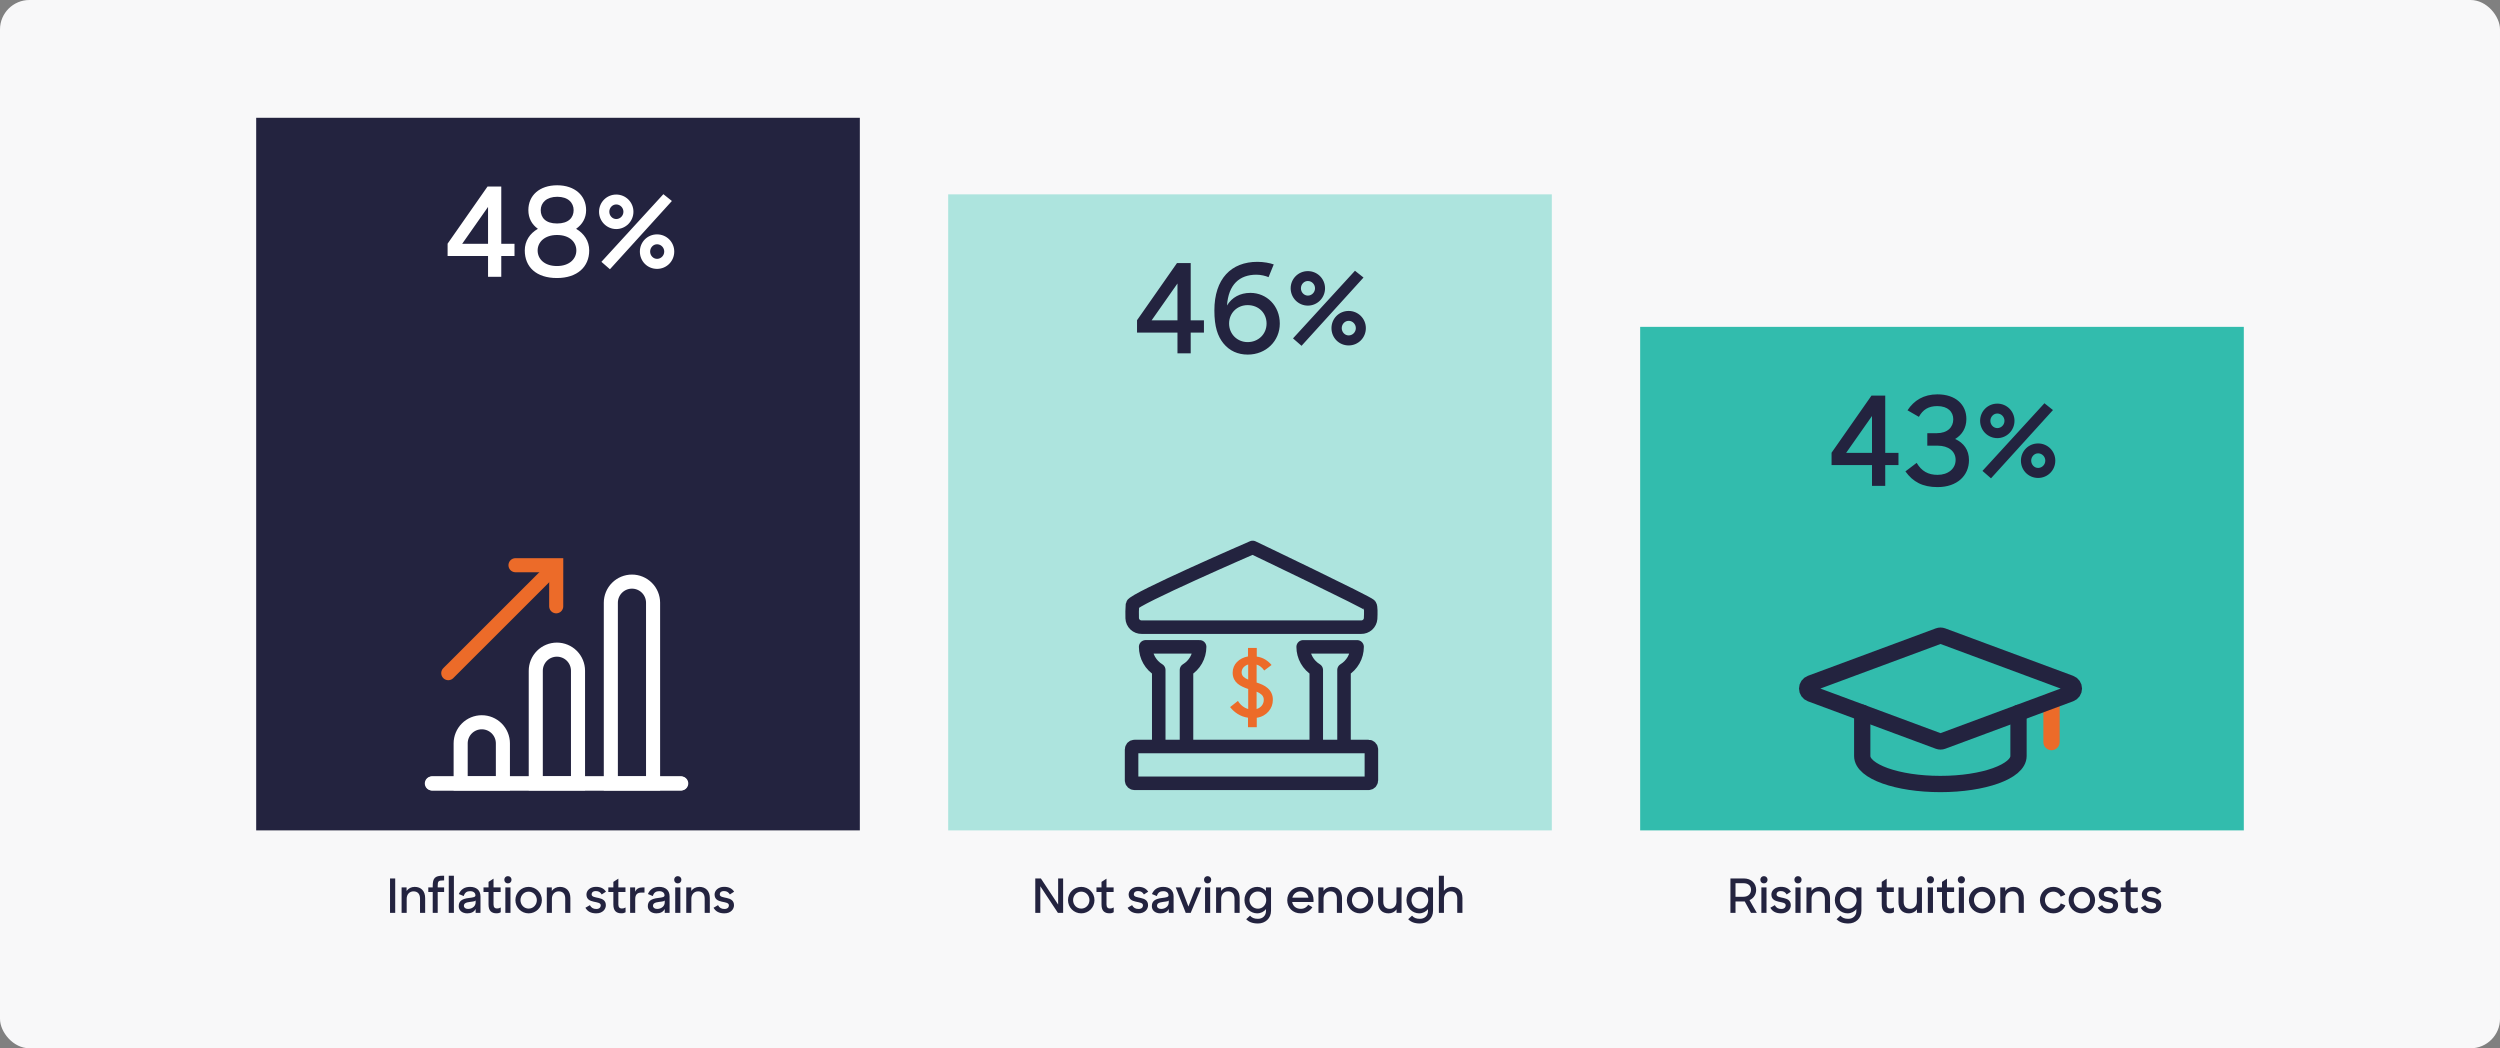
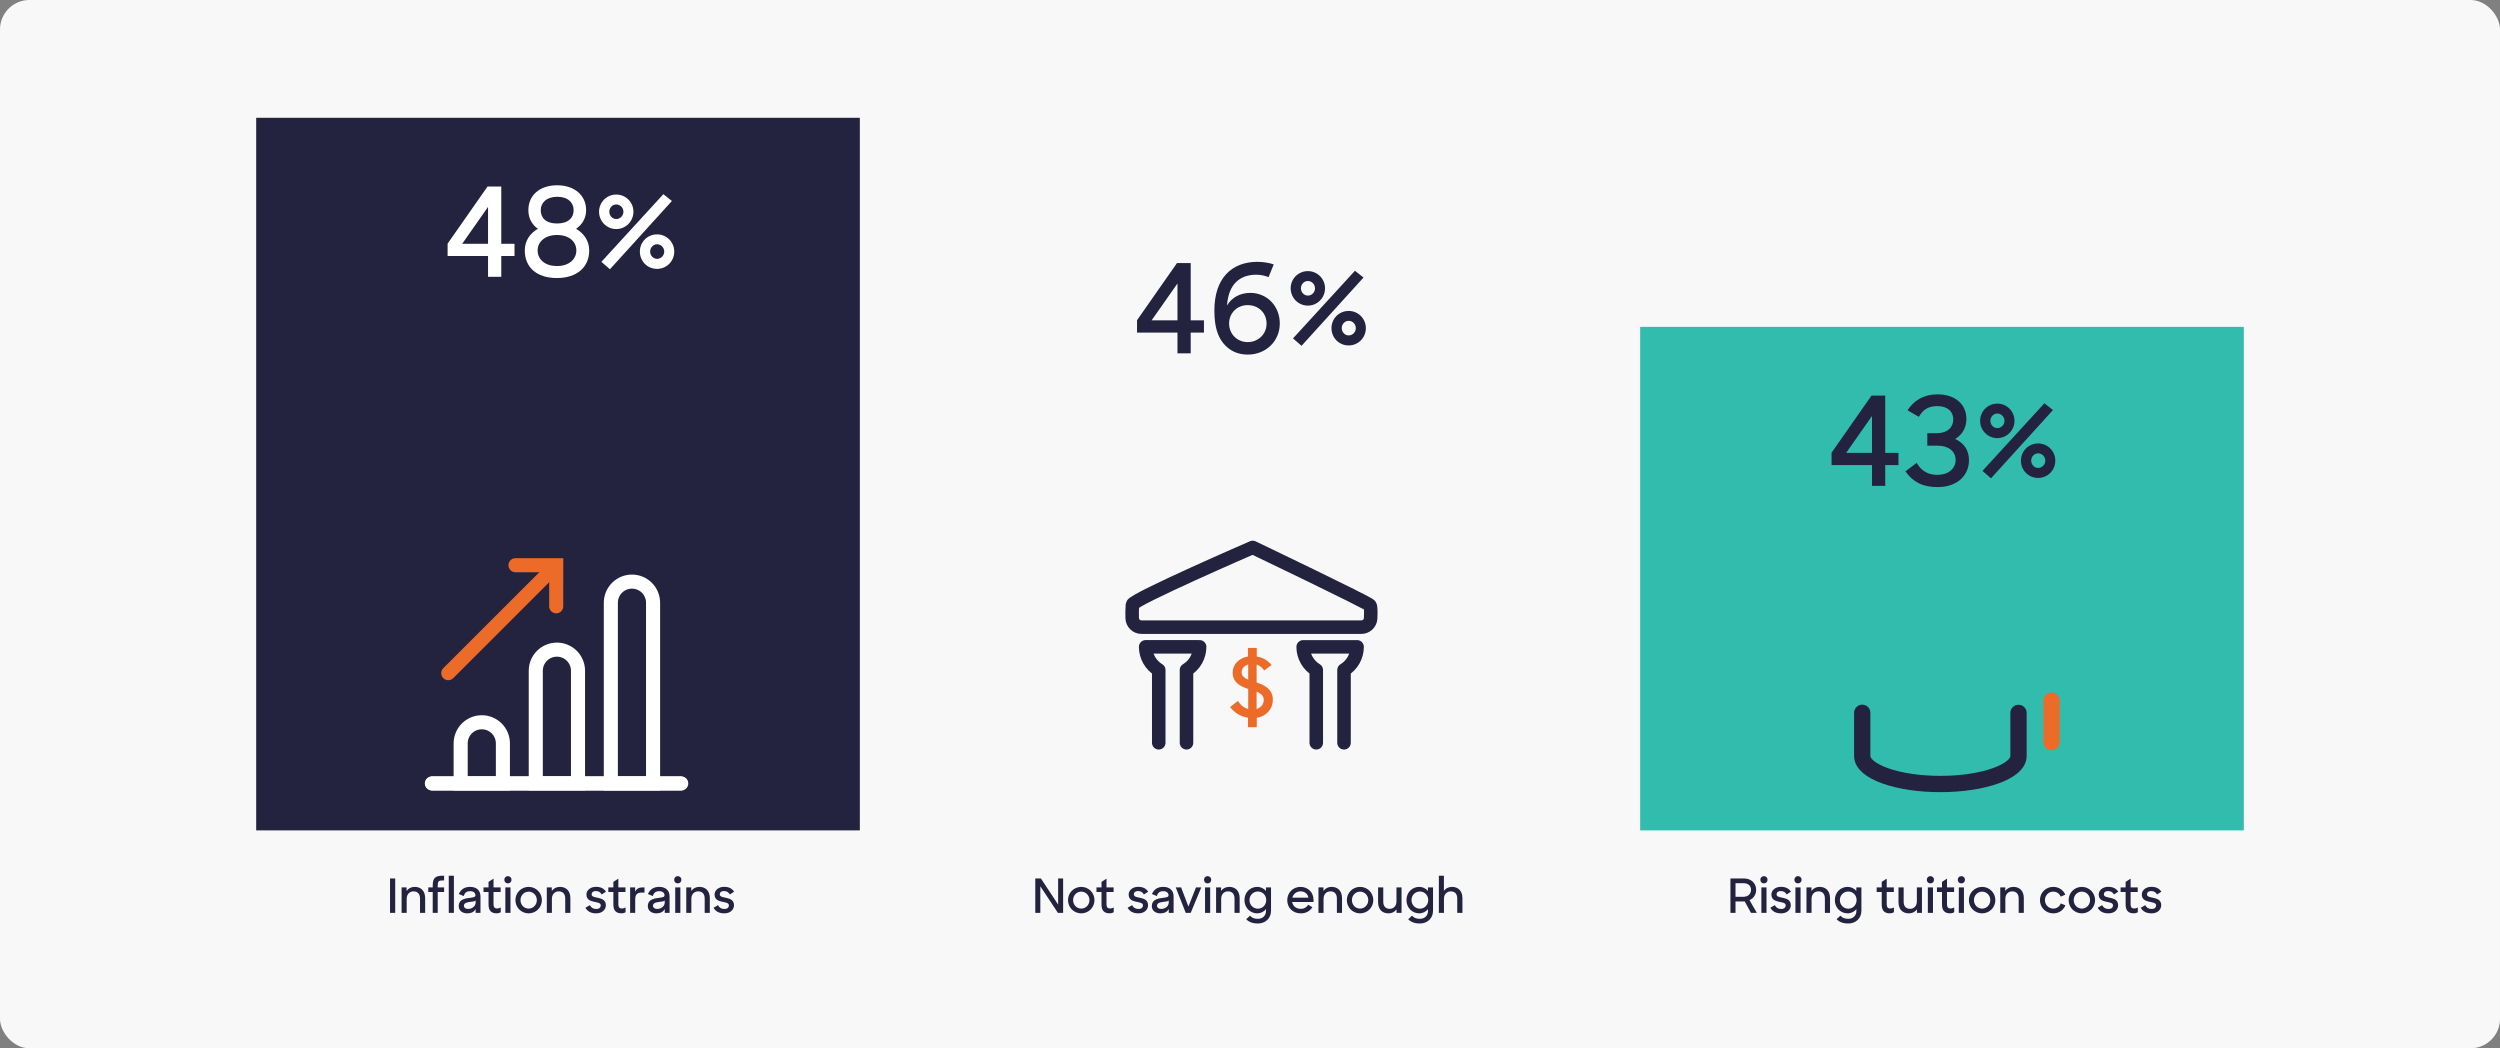
<svg xmlns="http://www.w3.org/2000/svg" width="849" height="356" viewBox="0 0 849 356" fill="none">
  <rect x="0" y="0" width="849" height="356" fill="#808080" stroke="none" />
  <rect width="849" height="356" rx="10" fill="#F8F8F9" />
  <rect x="87" y="40" width="205" height="242" fill="#23233F" />
  <path d="M165.739 94V86.944H152.005V82.744L165.571 63.34H170.233V82.786H174.727V86.944H170.233V94H165.739ZM156.961 82.786H165.739V70.27L156.961 82.786ZM189.134 94.42C182.078 94.42 178.214 90.64 178.214 85.054C178.214 81.862 179.894 79.3 182.666 77.704C180.608 76.234 179.432 74.092 179.432 71.362C179.432 66.364 183.212 62.92 189.218 62.92C195.14 62.92 199.046 66.364 199.046 71.362C199.046 74.092 197.744 76.234 195.644 77.704C198.374 79.3 200.096 81.862 200.096 85.054C200.096 90.64 196.022 94.42 189.134 94.42ZM189.134 90.346C193.334 90.346 195.728 87.952 195.728 85.054C195.728 82.198 193.418 79.804 189.176 79.804C184.934 79.804 182.582 82.24 182.582 85.054C182.582 87.952 184.892 90.346 189.134 90.346ZM189.176 75.898C193.04 75.898 194.804 73.924 194.804 71.362C194.804 68.884 192.956 66.826 189.26 66.826C185.564 66.826 183.632 68.884 183.632 71.362C183.632 73.924 185.312 75.898 189.176 75.898ZM207.135 91.438L204.237 88.918L225.279 65.944L228.177 68.254L207.135 91.438ZM209.277 77.788C206.043 77.788 203.439 75.142 203.439 71.908C203.439 68.674 206.043 66.07 209.277 66.07C212.511 66.07 215.115 68.674 215.115 71.908C215.115 75.142 212.511 77.788 209.277 77.788ZM209.277 74.386C210.621 74.386 211.713 73.252 211.713 71.908C211.713 70.564 210.621 69.43 209.277 69.43C207.975 69.43 206.925 70.564 206.925 71.908C206.925 73.252 207.975 74.386 209.277 74.386ZM223.137 91.312C219.861 91.312 217.299 88.708 217.299 85.432C217.299 82.198 219.861 79.594 223.137 79.594C226.371 79.594 228.975 82.198 228.975 85.432C228.975 88.708 226.371 91.312 223.137 91.312ZM223.137 87.91C224.481 87.91 225.573 86.776 225.573 85.432C225.573 84.088 224.481 82.954 223.137 82.954C221.835 82.954 220.785 84.088 220.785 85.432C220.785 86.776 221.835 87.91 223.137 87.91Z" fill="white" />
  <path d="M175.063 191.945H188.896L188.888 205.899" stroke="#EC6B29" stroke-width="4.781" stroke-miterlimit="10" stroke-linecap="round" />
  <path d="M188.092 192.774L152.232 228.602" stroke="#EC6B29" stroke-width="4.781" stroke-miterlimit="10" stroke-linecap="round" />
  <path d="M146.654 266.055H231.123" stroke="white" stroke-width="4.781" stroke-miterlimit="10" stroke-linecap="round" />
  <path d="M146.877 266.055H231.346" stroke="white" stroke-width="4.781" stroke-miterlimit="10" stroke-linecap="round" />
  <path d="M214.612 197.515C216.514 197.515 218.338 198.271 219.683 199.616C221.028 200.961 221.783 202.785 221.783 204.687V266.047H207.44V204.687C207.44 202.785 208.195 200.961 209.54 199.616C210.885 198.271 212.709 197.515 214.612 197.515Z" stroke="white" stroke-width="4.781" stroke-miterlimit="10" stroke-linecap="round" />
  <path d="M189.12 220.617C191.022 220.617 192.846 221.372 194.191 222.717C195.536 224.062 196.291 225.887 196.291 227.789V266.039H181.948V227.789C181.948 225.887 182.703 224.062 184.048 222.717C185.393 221.372 187.217 220.617 189.12 220.617Z" stroke="white" stroke-width="4.781" stroke-miterlimit="10" stroke-linecap="round" />
  <path d="M163.612 245.28C165.514 245.28 167.338 246.036 168.683 247.381C170.028 248.726 170.783 250.55 170.783 252.452V266.055H156.44V252.452C156.44 250.55 157.195 248.726 158.54 247.381C159.885 246.036 161.709 245.28 163.612 245.28Z" stroke="white" stroke-width="4.781" stroke-miterlimit="10" stroke-linecap="round" />
  <path d="M132.452 310V298.32H134.212V310H132.452ZM136.383 310V301.36H138.079V302.56C138.671 301.728 139.631 301.184 140.831 301.184C143.023 301.184 144.383 302.624 144.383 304.992V310H142.639V305.12C142.639 303.648 141.871 302.704 140.431 302.704C139.119 302.704 138.111 303.68 138.111 305.232V310H136.383ZM145.447 302.912V301.36H146.951V300.864C146.951 298.192 147.735 297.392 150.407 297.392H150.823V298.992H150.535C148.871 298.992 148.647 299.264 148.647 300.88V301.36H150.823V302.912H148.647V310H146.951V302.912H145.447ZM152.398 310V297.392H154.142V310H152.398ZM158.709 310.176C156.949 310.176 155.781 309.184 155.781 307.744C155.781 306.032 156.853 305.248 159.205 304.96C160.885 304.752 161.461 304.64 161.461 304.016C161.461 303.44 160.997 302.64 159.669 302.64C158.581 302.64 157.845 303.072 157.477 304.304L155.813 303.616C156.533 301.952 157.861 301.184 159.621 301.184C161.829 301.184 163.173 302.368 163.173 304.448V310H161.525V308.672C161.045 309.68 160.005 310.176 158.709 310.176ZM158.933 308.672C159.717 308.672 160.309 308.432 160.837 307.984C161.253 307.632 161.525 307.056 161.525 306.464V305.712C161.493 306.048 160.933 306.128 159.621 306.288C158.133 306.464 157.541 306.832 157.541 307.616C157.541 308.24 158.101 308.672 158.933 308.672ZM168.628 310.16C166.916 310.16 165.908 309.312 165.908 307.184V302.912H164.196V301.36H165.908V299.488L167.604 298.384V301.36H170.02V302.912H167.604V307.168C167.604 308.112 168.084 308.528 168.756 308.528C169.22 308.528 169.556 308.448 170.052 308.176V309.792C169.748 309.984 169.348 310.16 168.628 310.16ZM171.617 310V301.36H173.361V310H171.617ZM171.265 298.768C171.265 298.064 171.777 297.536 172.481 297.536C173.201 297.536 173.713 298.064 173.713 298.768C173.713 299.472 173.201 300 172.481 300C171.761 300 171.265 299.472 171.265 298.768ZM179.527 310.176C177.031 310.176 175.031 308.176 175.031 305.68C175.031 303.184 177.031 301.184 179.527 301.184C182.023 301.184 184.023 303.184 184.023 305.68C184.023 308.176 182.023 310.176 179.527 310.176ZM179.527 308.56C181.095 308.56 182.311 307.28 182.311 305.68C182.311 304.08 181.079 302.8 179.527 302.8C177.959 302.8 176.759 304.08 176.759 305.68C176.759 307.28 177.959 308.56 179.527 308.56ZM185.695 310V301.36H187.391V302.56C187.983 301.728 188.943 301.184 190.143 301.184C192.335 301.184 193.695 302.624 193.695 304.992V310H191.951V305.12C191.951 303.648 191.183 302.704 189.743 302.704C188.431 302.704 187.423 303.68 187.423 305.232V310H185.695ZM202.436 310.176C200.66 310.16 199.508 309.52 198.804 308.272L200.324 307.392C200.772 308.24 201.428 308.688 202.5 308.688C203.54 308.688 204.02 308.128 204.02 307.456C204.02 305.664 199.156 307.136 199.156 303.76C199.156 302.416 200.42 301.168 202.372 301.168C204.052 301.168 205.076 301.744 205.796 302.816L204.34 303.76C203.924 303.072 203.396 302.608 202.372 302.608C201.348 302.608 200.916 303.12 200.916 303.728C200.916 305.488 205.748 304.032 205.748 307.44C205.748 308.704 204.708 310.192 202.436 310.176ZM211.018 310.16C209.306 310.16 208.298 309.312 208.298 307.184V302.912H206.586V301.36H208.298V299.488L209.994 298.384V301.36H212.41V302.912H209.994V307.168C209.994 308.112 210.474 308.528 211.146 308.528C211.61 308.528 211.946 308.448 212.442 308.176V309.792C212.138 309.984 211.738 310.16 211.018 310.16ZM213.992 310V301.36H215.688V302.832C216.12 301.84 217.016 301.36 218.152 301.36H218.872V303.12H217.864C216.504 303.12 215.72 303.696 215.72 305.344V310H213.992ZM222.927 310.176C221.167 310.176 219.999 309.184 219.999 307.744C219.999 306.032 221.071 305.248 223.423 304.96C225.103 304.752 225.679 304.64 225.679 304.016C225.679 303.44 225.215 302.64 223.887 302.64C222.799 302.64 222.063 303.072 221.695 304.304L220.031 303.616C220.751 301.952 222.079 301.184 223.839 301.184C226.047 301.184 227.391 302.368 227.391 304.448V310H225.743V308.672C225.263 309.68 224.223 310.176 222.927 310.176ZM223.151 308.672C223.935 308.672 224.527 308.432 225.055 307.984C225.471 307.632 225.743 307.056 225.743 306.464V305.712C225.711 306.048 225.151 306.128 223.839 306.288C222.351 306.464 221.759 306.832 221.759 307.616C221.759 308.24 222.319 308.672 223.151 308.672ZM229.305 310V301.36H231.049V310H229.305ZM228.953 298.768C228.953 298.064 229.465 297.536 230.169 297.536C230.889 297.536 231.401 298.064 231.401 298.768C231.401 299.472 230.889 300 230.169 300C229.449 300 228.953 299.472 228.953 298.768ZM233.055 310V301.36H234.751V302.56C235.343 301.728 236.303 301.184 237.503 301.184C239.695 301.184 241.055 302.624 241.055 304.992V310H239.311V305.12C239.311 303.648 238.543 302.704 237.103 302.704C235.791 302.704 234.783 303.68 234.783 305.232V310H233.055ZM245.952 310.176C244.176 310.16 243.024 309.52 242.32 308.272L243.84 307.392C244.288 308.24 244.944 308.688 246.016 308.688C247.056 308.688 247.536 308.128 247.536 307.456C247.536 305.664 242.672 307.136 242.672 303.76C242.672 302.416 243.936 301.168 245.888 301.168C247.568 301.168 248.592 301.744 249.312 302.816L247.856 303.76C247.44 303.072 246.912 302.608 245.888 302.608C244.864 302.608 244.432 303.12 244.432 303.728C244.432 305.488 249.264 304.032 249.264 307.44C249.264 308.704 248.224 310.192 245.952 310.176Z" fill="#23233F" />
-   <rect x="322" y="66" width="205" height="216" fill="#ADE4DE" />
  <path d="M425.406 185.912C425.406 185.912 384.828 203.521 384.583 205.336C384.468 206.864 384.437 208.398 384.491 209.93C384.519 210.762 384.874 211.549 385.479 212.121C386.083 212.693 386.889 213.003 387.722 212.984H462.24C463.048 213.002 463.833 212.71 464.432 212.168C465.032 211.625 465.401 210.874 465.463 210.067C465.555 208.215 465.586 206.086 465.241 205.581C464.613 204.647 425.406 185.912 425.406 185.912Z" stroke="#23233F" stroke-width="4.594" stroke-linecap="round" stroke-linejoin="round" />
-   <path d="M464.721 253.509H385.287C384.733 253.509 384.284 253.958 384.284 254.512V265.016C384.284 265.57 384.733 266.019 385.287 266.019H464.721C465.275 266.019 465.724 265.57 465.724 265.016V254.512C465.724 253.958 465.275 253.509 464.721 253.509Z" stroke="#23233F" stroke-width="4.594" stroke-linecap="round" stroke-linejoin="round" />
  <path d="M402.935 252.246V227.531C404.292 226.716 405.416 225.563 406.196 224.186C406.977 222.808 407.388 221.252 407.391 219.668H389.069C389.07 221.25 389.479 222.805 390.257 224.183C391.035 225.561 392.155 226.714 393.51 227.531V252.246" stroke="#23233F" stroke-width="4.594" stroke-linecap="round" stroke-linejoin="round" />
  <path d="M456.429 252.246V227.531C457.782 226.715 458.902 225.562 459.68 224.186C460.458 222.81 460.868 221.257 460.87 219.676H442.556C442.558 221.257 442.969 222.811 443.749 224.188C444.528 225.564 445.649 226.715 447.004 227.531V252.246" stroke="#23233F" stroke-width="4.594" stroke-linecap="round" stroke-linejoin="round" />
  <path d="M432.258 237.714C432.258 238.419 432.134 239.119 431.891 239.781C431.64 240.441 431.277 241.052 430.819 241.588C430.333 242.155 429.75 242.629 429.096 242.989C428.383 243.382 427.605 243.641 426.799 243.755V246.955H423.821V243.74C422.581 243.563 421.392 243.131 420.33 242.469C419.336 241.846 418.46 241.053 417.742 240.126L420.406 238.028C420.802 238.703 421.322 239.298 421.937 239.781C422.516 240.243 423.179 240.586 423.89 240.792V233.978C423.233 233.765 422.591 233.509 421.968 233.212C421.359 232.946 420.792 232.592 420.284 232.163C419.783 231.74 419.375 231.219 419.082 230.632C418.751 229.932 418.591 229.163 418.615 228.389C418.611 227.726 418.739 227.069 418.99 226.455C419.24 225.842 419.61 225.284 420.077 224.813C420.559 224.325 421.118 223.919 421.731 223.611C422.39 223.274 423.098 223.041 423.829 222.922V220.028H426.799V222.976C427.817 223.106 428.797 223.445 429.678 223.971C430.485 224.475 431.209 225.103 431.822 225.832L429.326 227.707C429.015 227.238 428.635 226.817 428.2 226.459C427.773 226.107 427.278 225.846 426.746 225.694V231.78C427.422 232 428.087 232.255 428.736 232.546C429.377 232.84 429.973 233.224 430.505 233.687C431.033 234.15 431.464 234.711 431.776 235.341C432.125 236.081 432.291 236.896 432.258 237.714ZM421.662 228.297C421.652 228.581 421.701 228.865 421.808 229.129C421.915 229.393 422.077 229.631 422.282 229.828C422.751 230.246 423.293 230.574 423.882 230.793V225.663C423.257 225.837 422.696 226.188 422.267 226.674C421.876 227.124 421.661 227.701 421.662 228.297ZM429.173 237.714C429.19 237.389 429.139 237.064 429.021 236.76C428.904 236.457 428.723 236.182 428.491 235.953C427.978 235.492 427.384 235.131 426.738 234.889V240.777C427.448 240.589 428.077 240.175 428.53 239.598C428.948 239.059 429.174 238.396 429.173 237.714Z" fill="#EC6B29" />
  <path d="M399.87 120V112.944H386.136V108.744L399.702 89.34H404.364V108.786H408.858V112.944H404.364V120H399.87ZM391.092 108.786H399.87V96.27L391.092 108.786ZM423.742 120.42C420.424 120.42 417.568 119.202 415.426 116.556C413.536 114.162 412.402 111.012 412.402 105.426C412.402 94.632 418.156 88.92 427.018 88.92C429.16 88.92 431.344 89.34 432.562 89.802L430.798 94.128C429.874 93.708 428.194 93.288 426.682 93.288C420.886 93.288 417.19 96.648 416.686 103.746C418.324 101.016 421.138 99.462 424.624 99.462C430.168 99.462 434.62 103.83 434.62 109.878C434.62 115.842 429.916 120.42 423.742 120.42ZM423.7 116.178C427.312 116.178 430.126 113.49 430.126 109.878C430.126 106.308 427.438 103.62 423.7 103.62C420.172 103.62 417.4 106.266 417.4 109.878C417.4 113.448 420.172 116.178 423.7 116.178ZM442.004 117.438L439.106 114.918L460.148 91.944L463.046 94.254L442.004 117.438ZM444.146 103.788C440.912 103.788 438.308 101.142 438.308 97.908C438.308 94.674 440.912 92.07 444.146 92.07C447.38 92.07 449.984 94.674 449.984 97.908C449.984 101.142 447.38 103.788 444.146 103.788ZM444.146 100.386C445.49 100.386 446.582 99.252 446.582 97.908C446.582 96.564 445.49 95.43 444.146 95.43C442.844 95.43 441.794 96.564 441.794 97.908C441.794 99.252 442.844 100.386 444.146 100.386ZM458.006 117.312C454.73 117.312 452.168 114.708 452.168 111.432C452.168 108.198 454.73 105.594 458.006 105.594C461.24 105.594 463.844 108.198 463.844 111.432C463.844 114.708 461.24 117.312 458.006 117.312ZM458.006 113.91C459.35 113.91 460.442 112.776 460.442 111.432C460.442 110.088 459.35 108.954 458.006 108.954C456.704 108.954 455.654 110.088 455.654 111.432C455.654 112.776 456.704 113.91 458.006 113.91Z" fill="#23233F" />
  <path d="M351.582 310V298.32H353.486L359.342 307.184V298.32H361.038V310H359.262L353.294 300.976V310H351.582ZM367.191 310.176C364.695 310.176 362.695 308.176 362.695 305.68C362.695 303.184 364.695 301.184 367.191 301.184C369.687 301.184 371.687 303.184 371.687 305.68C371.687 308.176 369.687 310.176 367.191 310.176ZM367.191 308.56C368.759 308.56 369.975 307.28 369.975 305.68C369.975 304.08 368.743 302.8 367.191 302.8C365.623 302.8 364.423 304.08 364.423 305.68C364.423 307.28 365.623 308.56 367.191 308.56ZM376.792 310.16C375.08 310.16 374.072 309.312 374.072 307.184V302.912H372.36V301.36H374.072V299.488L375.768 298.384V301.36H378.184V302.912H375.768V307.168C375.768 308.112 376.248 308.528 376.92 308.528C377.384 308.528 377.72 308.448 378.216 308.176V309.792C377.912 309.984 377.512 310.16 376.792 310.16ZM386.569 310.176C384.793 310.16 383.641 309.52 382.937 308.272L384.457 307.392C384.905 308.24 385.561 308.688 386.633 308.688C387.673 308.688 388.153 308.128 388.153 307.456C388.153 305.664 383.289 307.136 383.289 303.76C383.289 302.416 384.553 301.168 386.505 301.168C388.185 301.168 389.209 301.744 389.929 302.816L388.473 303.76C388.057 303.072 387.529 302.608 386.505 302.608C385.481 302.608 385.049 303.12 385.049 303.728C385.049 305.488 389.881 304.032 389.881 307.44C389.881 308.704 388.841 310.192 386.569 310.176ZM394.091 310.176C392.331 310.176 391.163 309.184 391.163 307.744C391.163 306.032 392.235 305.248 394.587 304.96C396.267 304.752 396.843 304.64 396.843 304.016C396.843 303.44 396.379 302.64 395.051 302.64C393.963 302.64 393.227 303.072 392.859 304.304L391.195 303.616C391.915 301.952 393.243 301.184 395.003 301.184C397.211 301.184 398.555 302.368 398.555 304.448V310H396.907V308.672C396.427 309.68 395.387 310.176 394.091 310.176ZM394.315 308.672C395.099 308.672 395.691 308.432 396.219 307.984C396.635 307.632 396.907 307.056 396.907 306.464V305.712C396.875 306.048 396.315 306.128 395.003 306.288C393.515 306.464 392.923 306.832 392.923 307.616C392.923 308.24 393.483 308.672 394.315 308.672ZM402.673 310L399.281 301.36H401.105L403.585 307.856L406.161 301.36H407.953L404.369 310H402.673ZM409.234 310V301.36H410.978V310H409.234ZM408.882 298.768C408.882 298.064 409.394 297.536 410.098 297.536C410.818 297.536 411.33 298.064 411.33 298.768C411.33 299.472 410.818 300 410.098 300C409.378 300 408.882 299.472 408.882 298.768ZM412.984 310V301.36H414.68V302.56C415.272 301.728 416.232 301.184 417.432 301.184C419.624 301.184 420.984 302.624 420.984 304.992V310H419.24V305.12C419.24 303.648 418.472 302.704 417.032 302.704C415.72 302.704 414.712 303.68 414.712 305.232V310H412.984ZM426.953 310.176C424.697 310.176 422.617 308.384 422.617 305.68C422.617 302.96 424.649 301.184 426.969 301.184C428.137 301.184 429.257 301.728 429.913 302.592V301.36H431.641V309.312C431.641 311.872 429.689 313.616 427.209 313.616C425.353 313.616 424.105 313.104 423.209 312.16L424.521 310.96C425.145 311.696 425.929 312.032 427.177 312.032C428.825 312.032 429.929 310.944 429.929 309.376V308.704C429.273 309.616 428.121 310.176 426.953 310.176ZM427.177 308.592C428.809 308.592 430.009 307.28 430.009 305.664C430.009 304.064 428.809 302.752 427.177 302.752C425.577 302.752 424.329 304.032 424.329 305.664C424.329 307.296 425.577 308.592 427.177 308.592ZM441.741 310.176C438.989 310.176 437.149 308.224 437.149 305.712C437.149 303.168 439.101 301.184 441.645 301.184C444.189 301.184 446.077 303.04 446.077 305.6V306.32H438.813C439.069 307.712 440.157 308.64 441.741 308.64C442.957 308.64 443.757 308.08 444.269 307.248L445.693 308.096C444.861 309.344 443.613 310.176 441.741 310.176ZM441.645 302.704C440.269 302.704 439.213 303.6 438.877 304.848H444.333C444.077 303.488 443.069 302.704 441.645 302.704ZM447.75 310V301.36H449.446V302.56C450.038 301.728 450.998 301.184 452.198 301.184C454.39 301.184 455.75 302.624 455.75 304.992V310H454.006V305.12C454.006 303.648 453.238 302.704 451.798 302.704C450.486 302.704 449.478 303.68 449.478 305.232V310H447.75ZM461.879 310.176C459.383 310.176 457.383 308.176 457.383 305.68C457.383 303.184 459.383 301.184 461.879 301.184C464.375 301.184 466.375 303.184 466.375 305.68C466.375 308.176 464.375 310.176 461.879 310.176ZM461.879 308.56C463.447 308.56 464.663 307.28 464.663 305.68C464.663 304.08 463.431 302.8 461.879 302.8C460.311 302.8 459.111 304.08 459.111 305.68C459.111 307.28 460.311 308.56 461.879 308.56ZM471.567 310.176C469.279 310.176 467.999 308.736 467.999 306.352V301.36H469.759V306.24C469.759 307.696 470.495 308.64 471.951 308.64C473.247 308.64 474.239 307.664 474.239 306.128V301.36H475.967V310H474.271V308.816C473.679 309.648 472.719 310.176 471.567 310.176ZM481.969 310.176C479.713 310.176 477.633 308.384 477.633 305.68C477.633 302.96 479.665 301.184 481.985 301.184C483.153 301.184 484.273 301.728 484.929 302.592V301.36H486.657V309.312C486.657 311.872 484.705 313.616 482.225 313.616C480.369 313.616 479.121 313.104 478.225 312.16L479.537 310.96C480.161 311.696 480.945 312.032 482.193 312.032C483.841 312.032 484.945 310.944 484.945 309.376V308.704C484.289 309.616 483.137 310.176 481.969 310.176ZM482.193 308.592C483.825 308.592 485.025 307.28 485.025 305.664C485.025 304.064 483.825 302.752 482.193 302.752C480.593 302.752 479.345 304.032 479.345 305.664C479.345 307.296 480.593 308.592 482.193 308.592ZM488.64 310V297.392H490.352V302.512C490.96 301.712 491.92 301.184 493.088 301.184C495.28 301.184 496.64 302.624 496.64 304.992V310H494.88V305.12C494.88 303.648 494.144 302.704 492.672 302.704C491.376 302.704 490.368 303.68 490.368 305.232V310H488.64Z" fill="#23233F" />
  <rect x="557" y="111" width="205" height="171" fill="#32BCAD" />
  <path d="M635.731 165V157.944H621.997V153.744L635.563 134.34H640.225V153.786H644.719V157.944H640.225V165H635.731ZM626.953 153.786H635.731V141.27L626.953 153.786ZM657.997 165.42C652.915 165.42 649.639 163.656 647.077 160.086L650.899 157.188C652.579 160.044 654.847 161.262 657.997 161.262C661.609 161.262 664.129 159.162 664.129 156.18C664.129 153.24 661.693 151.35 658.039 151.35H654.511V147.108H657.745C661.357 147.108 663.331 145.092 663.331 142.404C663.331 139.884 661.525 137.91 657.913 137.91C654.889 137.91 652.999 139.128 651.655 141.564L647.791 139.338C649.975 135.978 653.293 133.92 657.955 133.92C664.087 133.92 667.783 137.364 667.783 142.278C667.783 145.302 666.355 147.654 663.961 149.082C666.859 150.384 668.665 152.778 668.665 156.264C668.665 161.472 664.675 165.42 657.997 165.42ZM676.143 162.438L673.245 159.918L694.287 136.944L697.185 139.254L676.143 162.438ZM678.285 148.788C675.051 148.788 672.447 146.142 672.447 142.908C672.447 139.674 675.051 137.07 678.285 137.07C681.519 137.07 684.123 139.674 684.123 142.908C684.123 146.142 681.519 148.788 678.285 148.788ZM678.285 145.386C679.629 145.386 680.721 144.252 680.721 142.908C680.721 141.564 679.629 140.43 678.285 140.43C676.983 140.43 675.933 141.564 675.933 142.908C675.933 144.252 676.983 145.386 678.285 145.386ZM692.145 162.312C688.869 162.312 686.307 159.708 686.307 156.432C686.307 153.198 688.869 150.594 692.145 150.594C695.379 150.594 697.983 153.198 697.983 156.432C697.983 159.708 695.379 162.312 692.145 162.312ZM692.145 158.91C693.489 158.91 694.581 157.776 694.581 156.432C694.581 155.088 693.489 153.954 692.145 153.954C690.843 153.954 689.793 155.088 689.793 156.432C689.793 157.776 690.843 158.91 692.145 158.91Z" fill="#23233F" />
  <path d="M696.695 237.939V252.007" stroke="#EC6B29" stroke-width="5.531" stroke-linecap="round" stroke-linejoin="round" />
-   <path d="M703.093 235.561L659.645 251.685C659.229 251.84 658.771 251.84 658.355 251.685L614.907 235.561C614.554 235.43 614.25 235.194 614.035 234.885C613.82 234.576 613.705 234.209 613.705 233.832C613.705 233.456 613.82 233.089 614.035 232.78C614.25 232.471 614.554 232.235 614.907 232.104L658.355 215.99C658.771 215.834 659.229 215.834 659.645 215.99L703.093 232.104C703.446 232.235 703.75 232.471 703.965 232.78C704.18 233.089 704.295 233.456 704.295 233.832C704.295 234.209 704.18 234.576 703.965 234.885C703.75 235.194 703.446 235.43 703.093 235.561Z" stroke="#23233F" stroke-width="5.531" stroke-linecap="round" stroke-linejoin="round" />
  <path d="M632.413 242.06V256.746C632.413 261.991 644.296 266.25 658.954 266.25C673.612 266.25 685.485 261.991 685.485 256.746V242.097" stroke="#23233F" stroke-width="5.531" stroke-linecap="round" stroke-linejoin="round" />
  <path d="M587.653 310V298.32H592.197C594.741 298.32 596.389 299.968 596.389 302.224C596.389 303.68 595.573 305.072 594.133 305.68L596.613 310H594.629L592.517 306.144H589.381V310H587.653ZM592.053 299.936H589.381V304.544H592.053C593.829 304.544 594.645 303.408 594.645 302.176C594.645 300.848 593.765 299.936 592.053 299.936ZM598.164 310V301.36H599.908V310H598.164ZM597.812 298.768C597.812 298.064 598.324 297.536 599.028 297.536C599.748 297.536 600.26 298.064 600.26 298.768C600.26 299.472 599.748 300 599.028 300C598.308 300 597.812 299.472 597.812 298.768ZM604.842 310.176C603.066 310.16 601.914 309.52 601.21 308.272L602.73 307.392C603.178 308.24 603.834 308.688 604.906 308.688C605.946 308.688 606.426 308.128 606.426 307.456C606.426 305.664 601.562 307.136 601.562 303.76C601.562 302.416 602.826 301.168 604.778 301.168C606.458 301.168 607.482 301.744 608.202 302.816L606.746 303.76C606.33 303.072 605.802 302.608 604.778 302.608C603.754 302.608 603.322 303.12 603.322 303.728C603.322 305.488 608.154 304.032 608.154 307.44C608.154 308.704 607.114 310.192 604.842 310.176ZM609.726 310V301.36H611.47V310H609.726ZM609.374 298.768C609.374 298.064 609.886 297.536 610.59 297.536C611.31 297.536 611.822 298.064 611.822 298.768C611.822 299.472 611.31 300 610.59 300C609.87 300 609.374 299.472 609.374 298.768ZM613.476 310V301.36H615.172V302.56C615.764 301.728 616.724 301.184 617.924 301.184C620.116 301.184 621.476 302.624 621.476 304.992V310H619.732V305.12C619.732 303.648 618.964 302.704 617.524 302.704C616.212 302.704 615.204 303.68 615.204 305.232V310H613.476ZM627.446 310.176C625.19 310.176 623.11 308.384 623.11 305.68C623.11 302.96 625.142 301.184 627.462 301.184C628.63 301.184 629.75 301.728 630.406 302.592V301.36H632.134V309.312C632.134 311.872 630.182 313.616 627.702 313.616C625.846 313.616 624.598 313.104 623.702 312.16L625.014 310.96C625.638 311.696 626.422 312.032 627.67 312.032C629.318 312.032 630.422 310.944 630.422 309.376V308.704C629.766 309.616 628.614 310.176 627.446 310.176ZM627.67 308.592C629.302 308.592 630.502 307.28 630.502 305.664C630.502 304.064 629.302 302.752 627.67 302.752C626.07 302.752 624.822 304.032 624.822 305.664C624.822 307.296 626.07 308.592 627.67 308.592ZM641.753 310.16C640.041 310.16 639.033 309.312 639.033 307.184V302.912H637.321V301.36H639.033V299.488L640.729 298.384V301.36H643.145V302.912H640.729V307.168C640.729 308.112 641.209 308.528 641.881 308.528C642.345 308.528 642.681 308.448 643.177 308.176V309.792C642.873 309.984 642.473 310.16 641.753 310.16ZM648.294 310.176C646.006 310.176 644.726 308.736 644.726 306.352V301.36H646.486V306.24C646.486 307.696 647.222 308.64 648.678 308.64C649.974 308.64 650.966 307.664 650.966 306.128V301.36H652.694V310H650.998V308.816C650.406 309.648 649.446 310.176 648.294 310.176ZM654.695 310V301.36H656.439V310H654.695ZM654.343 298.768C654.343 298.064 654.855 297.536 655.559 297.536C656.279 297.536 656.791 298.064 656.791 298.768C656.791 299.472 656.279 300 655.559 300C654.839 300 654.343 299.472 654.343 298.768ZM662.222 310.16C660.51 310.16 659.502 309.312 659.502 307.184V302.912H657.79V301.36H659.502V299.488L661.198 298.384V301.36H663.614V302.912H661.198V307.168C661.198 308.112 661.678 308.528 662.35 308.528C662.814 308.528 663.15 308.448 663.646 308.176V309.792C663.342 309.984 662.942 310.16 662.222 310.16ZM665.211 310V301.36H666.955V310H665.211ZM664.859 298.768C664.859 298.064 665.371 297.536 666.075 297.536C666.795 297.536 667.307 298.064 667.307 298.768C667.307 299.472 666.795 300 666.075 300C665.355 300 664.859 299.472 664.859 298.768ZM673.121 310.176C670.625 310.176 668.625 308.176 668.625 305.68C668.625 303.184 670.625 301.184 673.121 301.184C675.617 301.184 677.617 303.184 677.617 305.68C677.617 308.176 675.617 310.176 673.121 310.176ZM673.121 308.56C674.689 308.56 675.905 307.28 675.905 305.68C675.905 304.08 674.673 302.8 673.121 302.8C671.553 302.8 670.353 304.08 670.353 305.68C670.353 307.28 671.553 308.56 673.121 308.56ZM679.289 310V301.36H680.985V302.56C681.577 301.728 682.537 301.184 683.737 301.184C685.929 301.184 687.289 302.624 687.289 304.992V310H685.545V305.12C685.545 303.648 684.777 302.704 683.337 302.704C682.025 302.704 681.017 303.68 681.017 305.232V310H679.289ZM697.294 310.176C694.718 310.176 692.766 308.176 692.766 305.68C692.766 303.136 694.75 301.184 697.278 301.184C699.182 301.184 700.718 302.272 701.374 303.824L699.822 304.496C699.374 303.44 698.446 302.8 697.278 302.8C695.662 302.8 694.462 304.08 694.462 305.68C694.462 307.264 695.694 308.56 697.31 308.56C698.542 308.56 699.438 307.792 699.854 306.8L701.422 307.456C700.734 309.056 699.294 310.176 697.294 310.176ZM706.996 310.176C704.5 310.176 702.5 308.176 702.5 305.68C702.5 303.184 704.5 301.184 706.996 301.184C709.492 301.184 711.492 303.184 711.492 305.68C711.492 308.176 709.492 310.176 706.996 310.176ZM706.996 308.56C708.564 308.56 709.78 307.28 709.78 305.68C709.78 304.08 708.548 302.8 706.996 302.8C705.428 302.8 704.228 304.08 704.228 305.68C704.228 307.28 705.428 308.56 706.996 308.56ZM715.999 310.176C714.223 310.16 713.071 309.52 712.367 308.272L713.887 307.392C714.335 308.24 714.991 308.688 716.062 308.688C717.103 308.688 717.583 308.128 717.583 307.456C717.583 305.664 712.719 307.136 712.719 303.76C712.719 302.416 713.983 301.168 715.935 301.168C717.615 301.168 718.639 301.744 719.359 302.816L717.903 303.76C717.487 303.072 716.959 302.608 715.935 302.608C714.911 302.608 714.479 303.12 714.479 303.728C714.479 305.488 719.311 304.032 719.311 307.44C719.311 308.704 718.271 310.192 715.999 310.176ZM724.581 310.16C722.869 310.16 721.861 309.312 721.861 307.184V302.912H720.149V301.36H721.861V299.488L723.557 298.384V301.36H725.973V302.912H723.557V307.168C723.557 308.112 724.037 308.528 724.709 308.528C725.173 308.528 725.509 308.448 726.005 308.176V309.792C725.701 309.984 725.301 310.16 724.581 310.16ZM730.639 310.176C728.863 310.16 727.711 309.52 727.007 308.272L728.527 307.392C728.975 308.24 729.631 308.688 730.703 308.688C731.743 308.688 732.223 308.128 732.223 307.456C732.223 305.664 727.359 307.136 727.359 303.76C727.359 302.416 728.623 301.168 730.575 301.168C732.255 301.168 733.279 301.744 733.999 302.816L732.543 303.76C732.127 303.072 731.599 302.608 730.575 302.608C729.551 302.608 729.119 303.12 729.119 303.728C729.119 305.488 733.951 304.032 733.951 307.44C733.951 308.704 732.911 310.192 730.639 310.176Z" fill="#23233F" />
</svg>